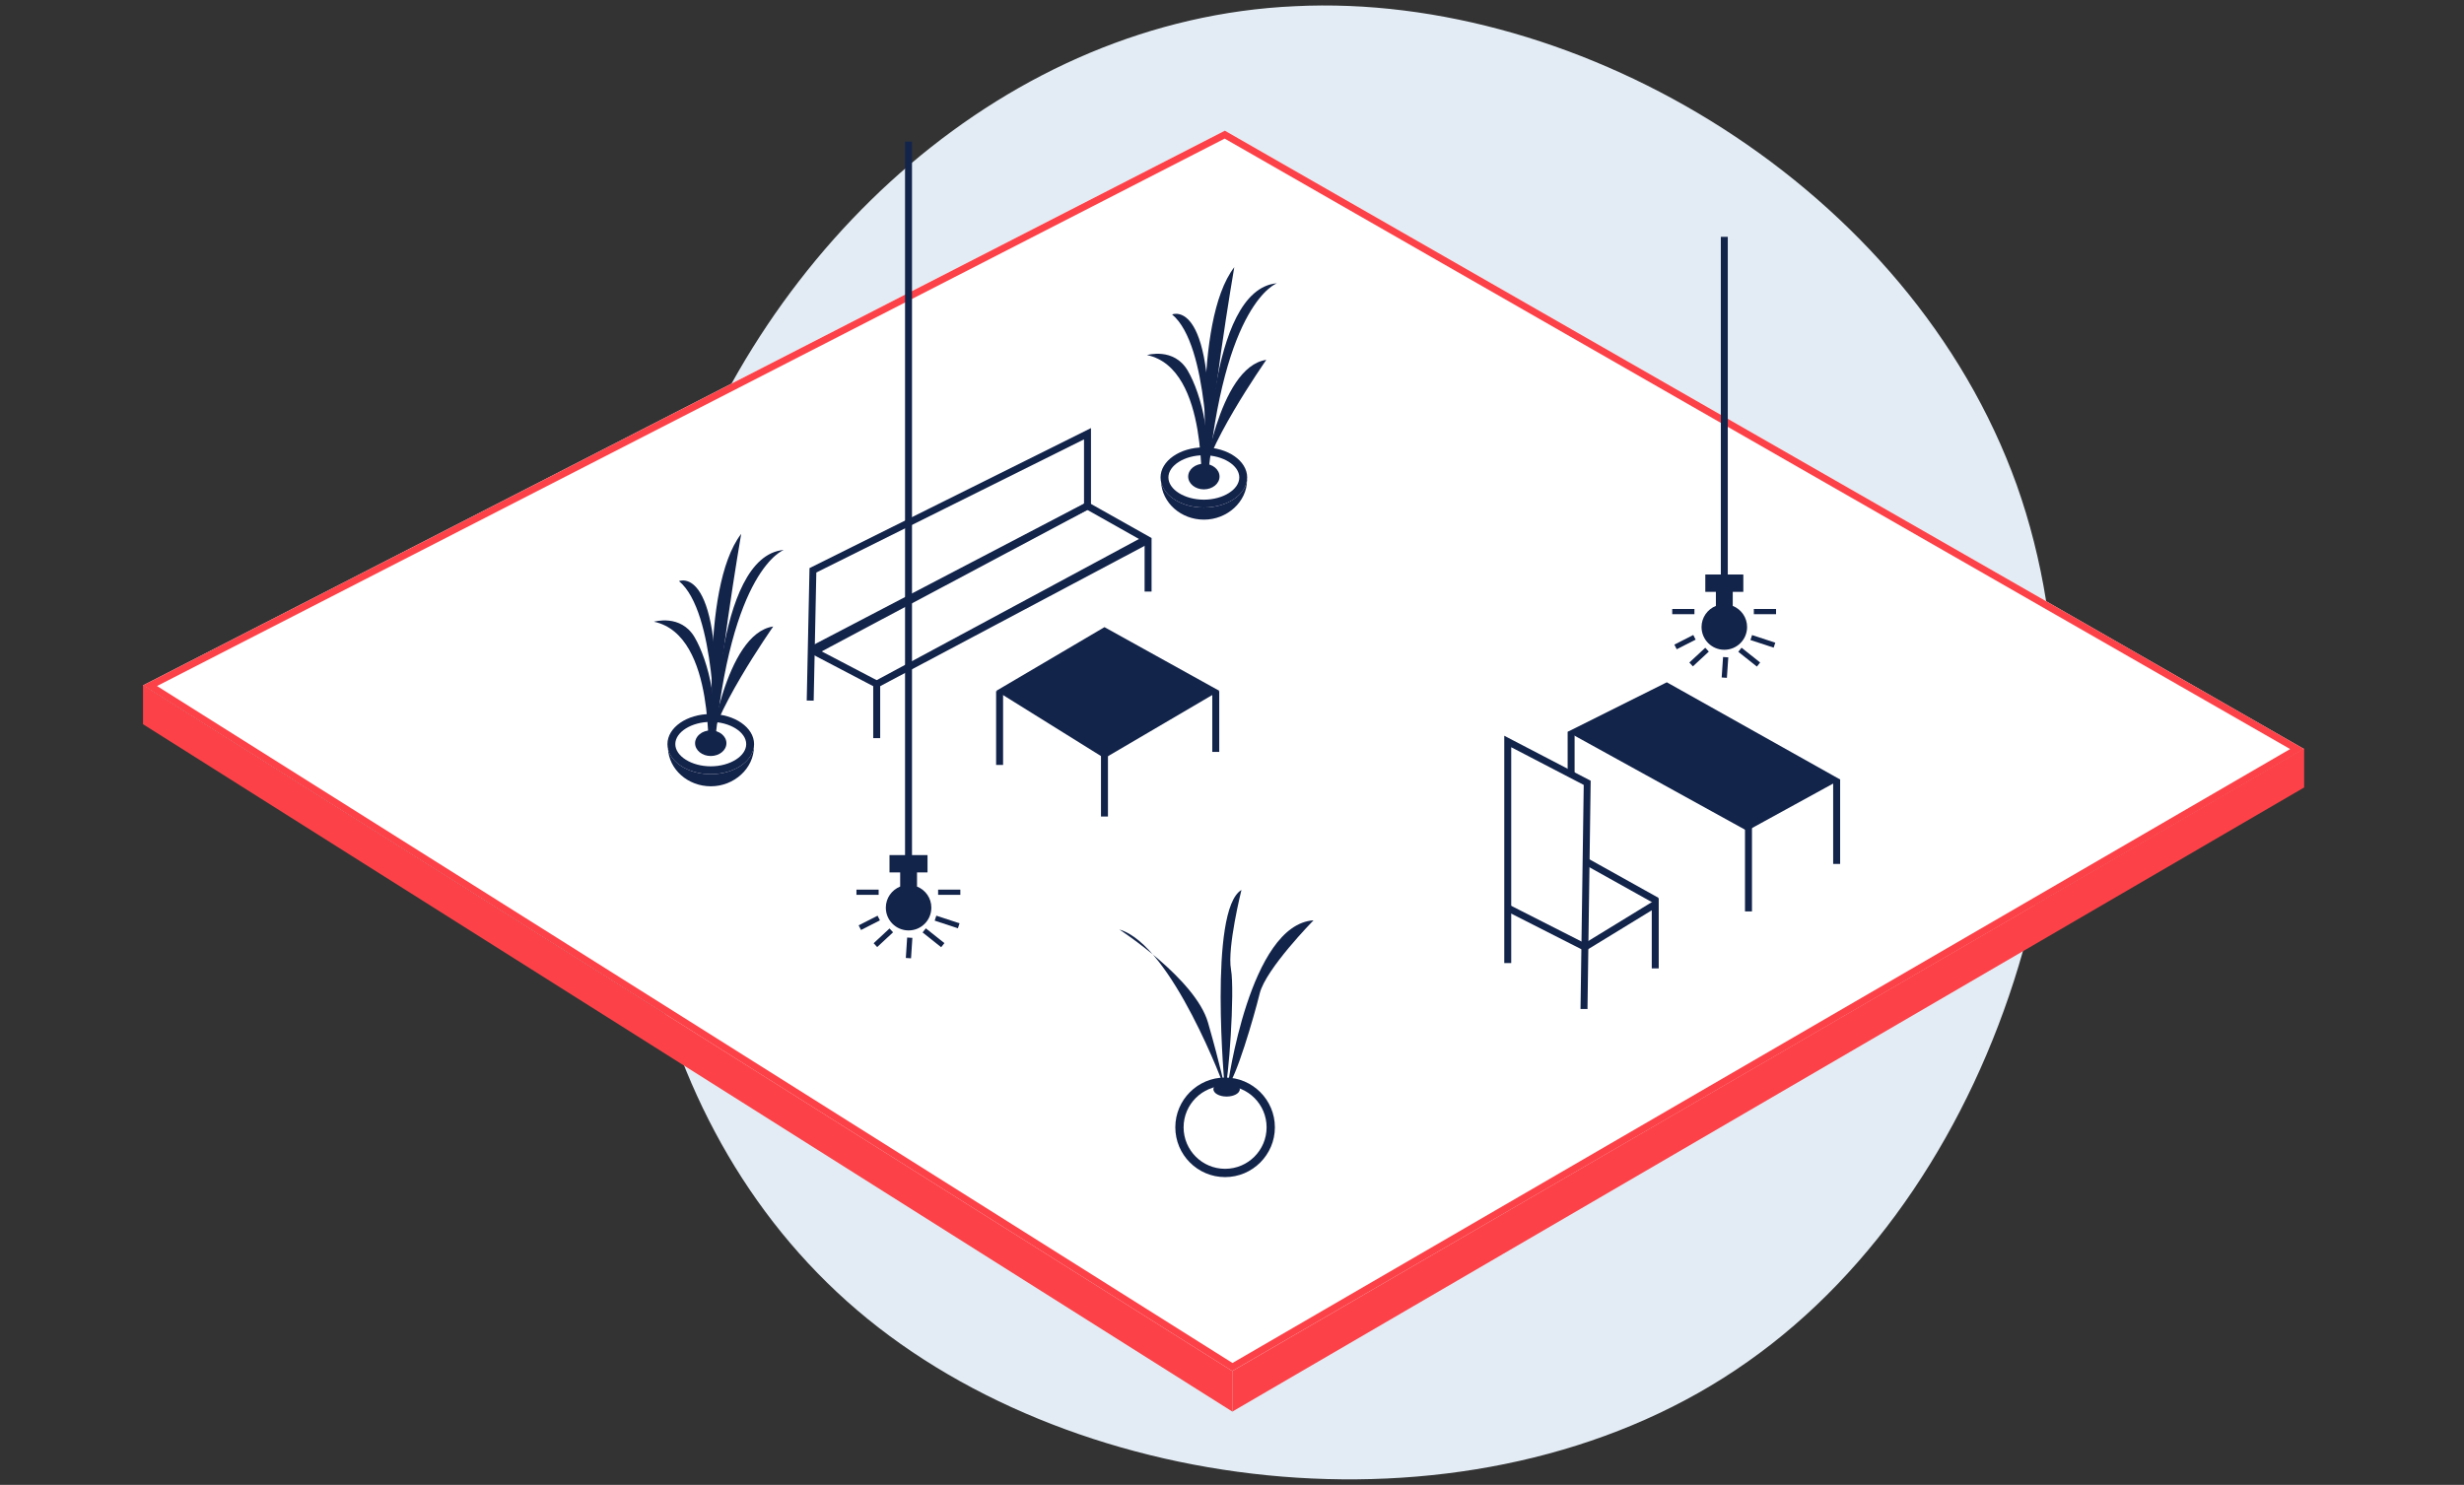
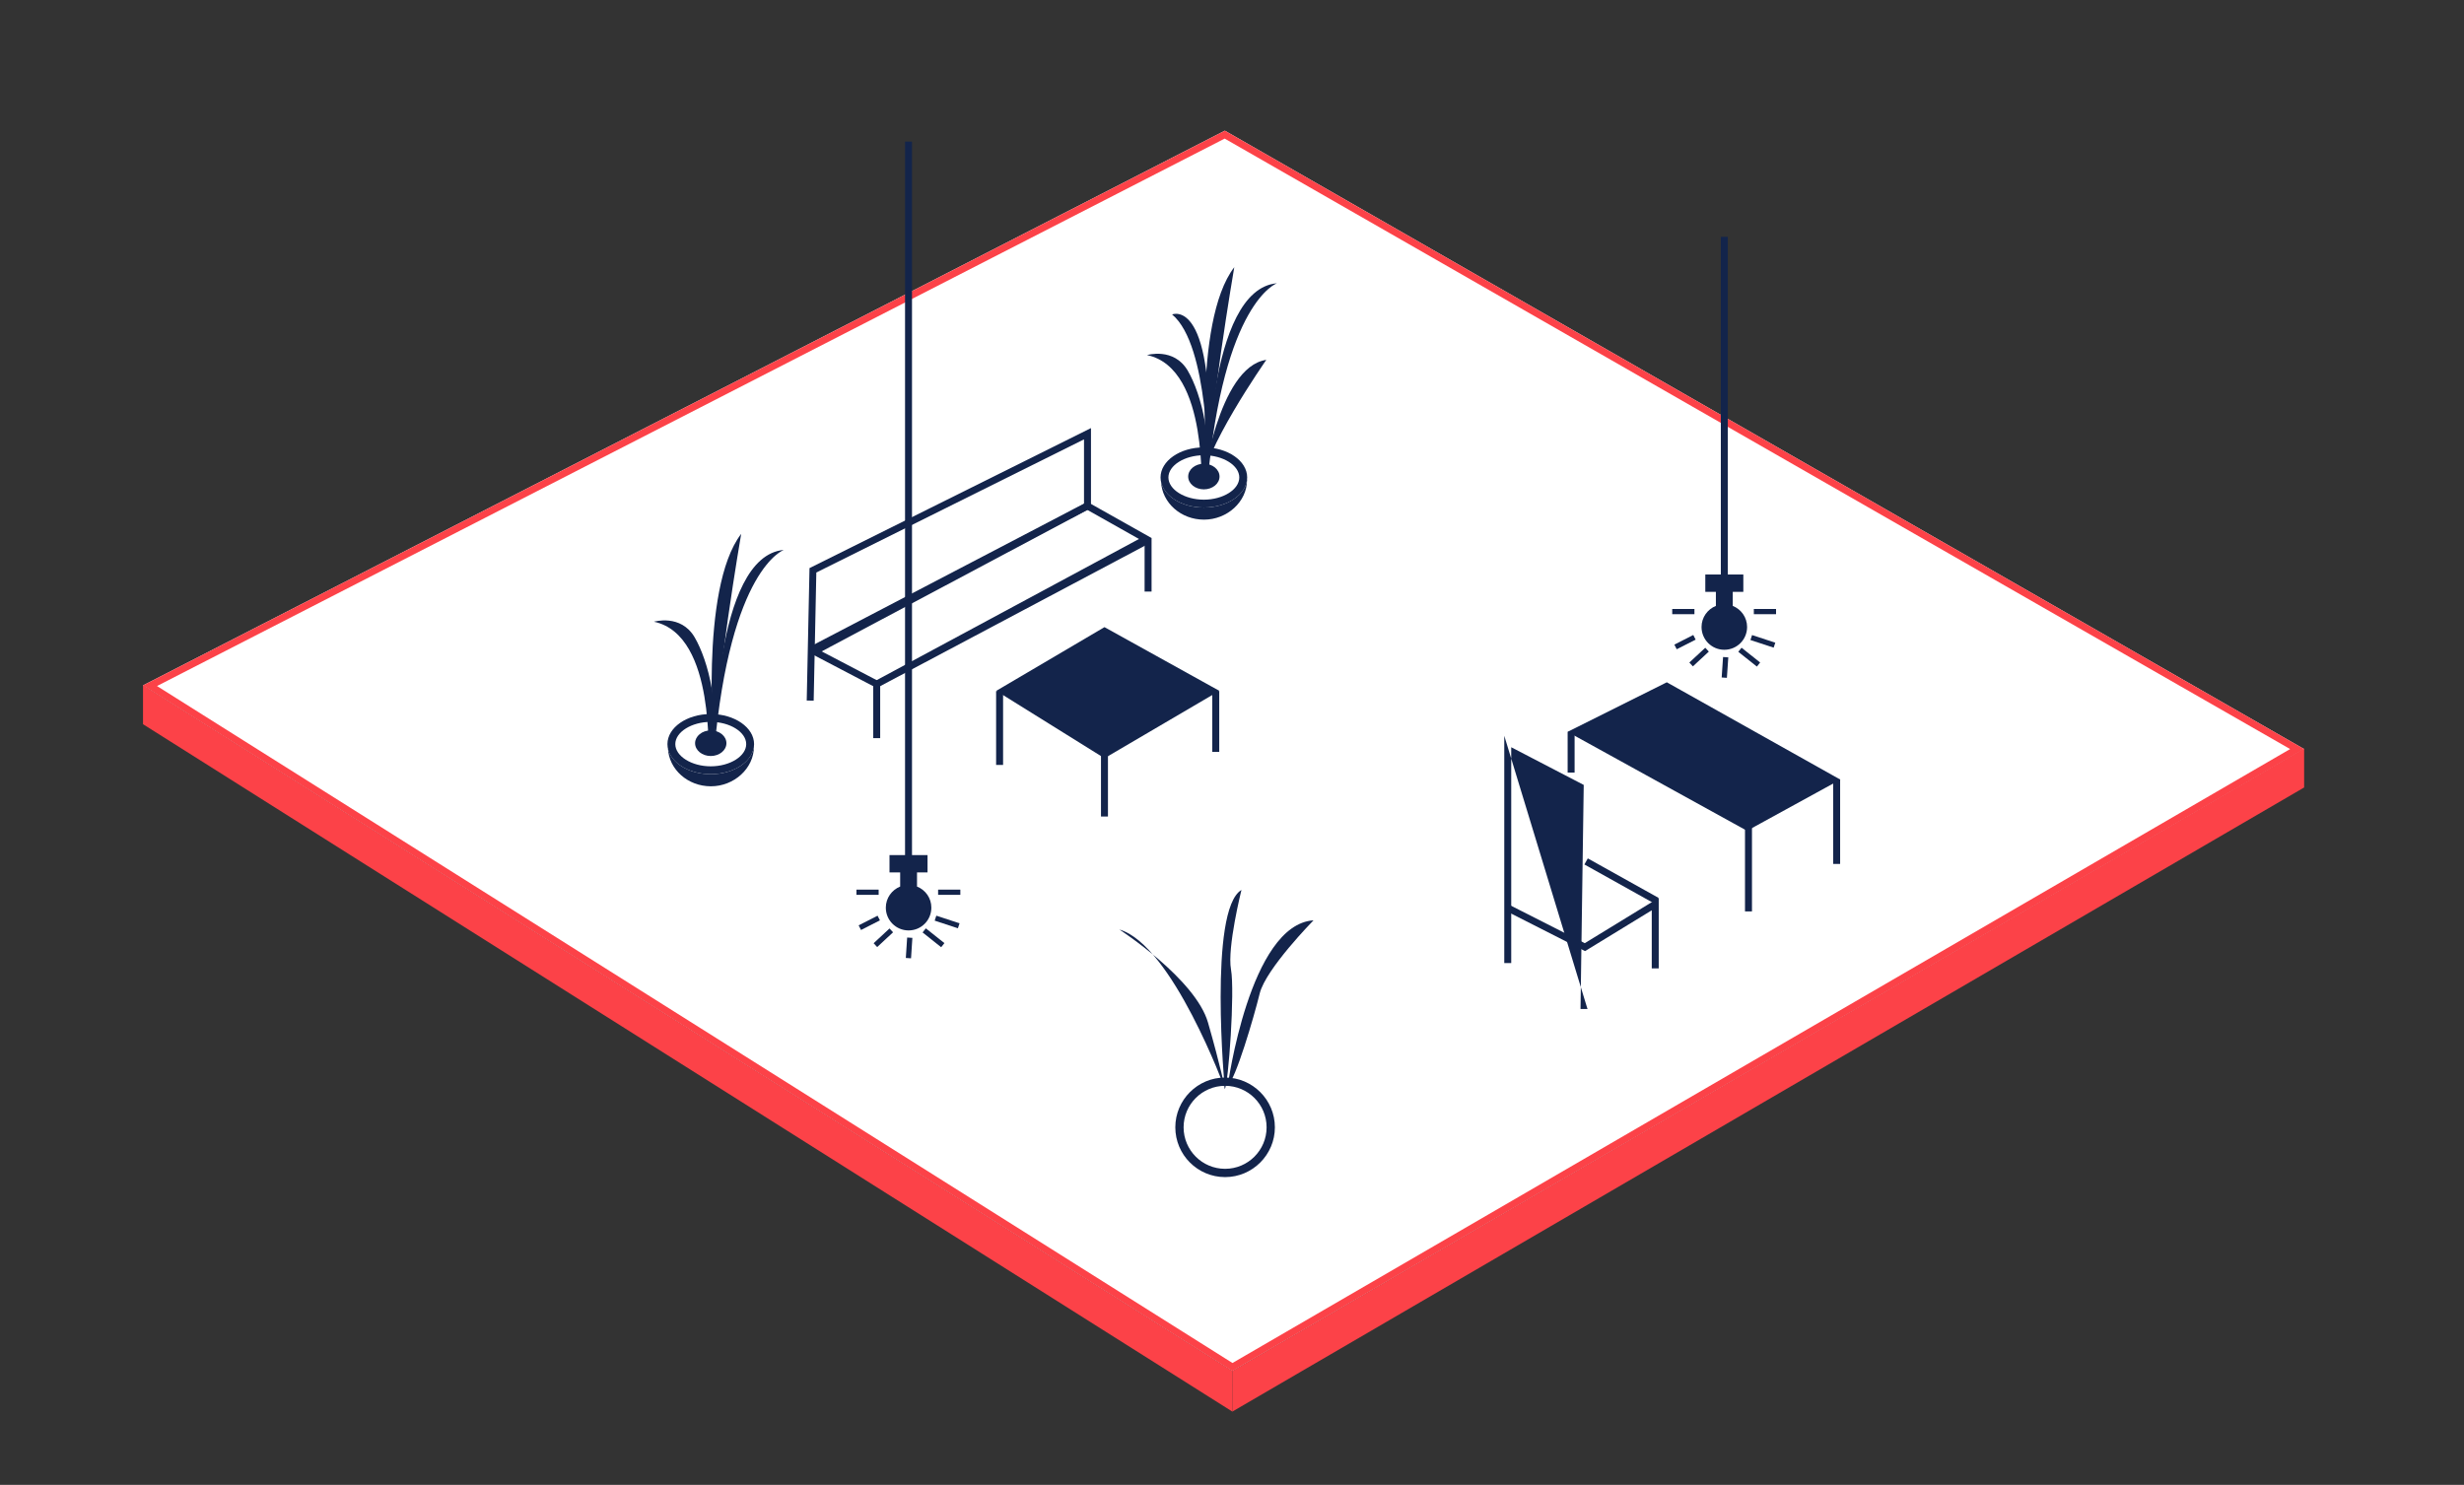
<svg xmlns="http://www.w3.org/2000/svg" width="146" height="88" viewBox="0 0 146 88" fill="none">
  <rect x="0" y="0" width="146" height="88" fill="#333333" stroke="none" />
  <g clip-path="url(#clip0_7977_27974)">
-     <path d="M119.5 28.751C125.744 46.321 118.825 69.974 103.554 80.702C88.367 91.43 64.912 89.149 51.413 78.168C37.913 67.186 34.37 47.42 39.77 30.863C45.254 14.391 59.766 1.128 76.724 0.368C93.683 -0.477 113.172 11.096 119.5 28.751Z" fill="#E3ECF4" />
    <path d="M8.47 40.621L72.575 7.744L136.518 44.389L73.016 81.256L8.47 40.621Z" fill="white" />
    <path d="M72.566 8.214L135.697 44.393L73.028 80.778L9.303 40.658L72.566 8.214ZM72.579 7.744L8.47 40.621L73.016 81.256L136.523 44.389L72.575 7.744H72.579Z" fill="#FC4248" />
    <path d="M72.591 69.513C74.085 69.513 75.297 68.301 75.297 66.806C75.297 65.311 74.085 64.1 72.591 64.1C71.096 64.1 69.884 65.311 69.884 66.806C69.884 68.301 71.096 69.513 72.591 69.513Z" fill="white" />
    <path d="M72.591 69.761C70.961 69.761 69.641 68.436 69.641 66.81C69.641 65.185 70.965 63.86 72.591 63.86C74.217 63.86 75.541 65.185 75.541 66.81C75.541 68.436 74.217 69.761 72.591 69.761ZM72.591 64.351C71.237 64.351 70.132 65.453 70.132 66.81C70.132 68.168 71.233 69.27 72.591 69.27C73.948 69.27 75.05 68.168 75.05 66.81C75.05 65.453 73.948 64.351 72.591 64.351Z" fill="#13244B" />
    <path d="M72.591 64.549C72.591 64.549 69.459 56 66.327 55.088C66.327 55.088 70.841 58.017 71.58 60.609C72.323 63.2 72.591 64.545 72.591 64.545V64.549Z" fill="#13244B" />
    <path d="M72.574 64.549C72.574 64.549 71.588 53.912 73.56 52.744C73.56 52.744 72.706 56.157 72.941 57.456C73.177 58.76 72.789 64.223 72.57 64.549H72.574Z" fill="#13244B" />
    <path d="M72.748 64.351C72.748 64.351 74.039 54.787 77.831 54.543C77.831 54.543 75.005 57.415 74.642 58.876C74.283 60.336 73.226 63.926 72.744 64.351H72.748Z" fill="#13244B" />
-     <path d="M72.681 64.987C73.114 64.987 73.465 64.791 73.465 64.549C73.465 64.308 73.114 64.112 72.681 64.112C72.249 64.112 71.897 64.308 71.897 64.549C71.897 64.791 72.249 64.987 72.681 64.987Z" fill="#13244B" />
    <path d="M59.436 40.96H59.023V45.334H59.436V40.96Z" fill="#13244B" />
    <path d="M65.65 44.323H65.237V48.391H65.65V44.323Z" fill="#13244B" />
    <path d="M72.244 40.956H71.831V44.562H72.244V40.956Z" fill="#13244B" />
    <path d="M59.032 40.943L65.444 44.937L72.252 40.943L65.444 37.168L59.032 40.943Z" fill="#13244B" />
    <path d="M102.671 35.909V34.964H101.672V35.909C101.177 36.107 100.822 36.59 100.822 37.159C100.822 37.906 101.425 38.509 102.172 38.509C102.918 38.509 103.521 37.906 103.521 37.159C103.521 36.59 103.17 36.107 102.671 35.909Z" fill="#13244B" />
    <path d="M102.377 14.036H101.965V34.135H102.377V14.036Z" fill="#13244B" />
    <path d="M103.298 34.048H101.045V35.076H103.298V34.048Z" fill="#13244B" />
    <path d="M100.401 36.091H99.085V36.4H100.401V36.091Z" fill="#13244B" />
    <path d="M100.333 37.632L99.211 38.203L99.351 38.478L100.473 37.908L100.333 37.632Z" fill="#13244B" />
    <path d="M101.042 38.389L100.099 39.265L100.31 39.492L101.253 38.616L101.042 38.389Z" fill="#13244B" />
    <path d="M102.324 40.172L102.015 40.151L102.097 38.938L102.407 38.959L102.324 40.172Z" fill="#13244B" />
    <path d="M103.193 38.387L103 38.63L104.102 39.505L104.294 39.263L103.193 38.387Z" fill="#13244B" />
    <path d="M103.816 37.637L103.719 37.931L105.095 38.383L105.192 38.089L103.816 37.637Z" fill="#13244B" />
    <path d="M105.237 36.091H103.921V36.4H105.237V36.091Z" fill="#13244B" />
    <path d="M54.336 52.542V51.597H53.338V52.542C52.843 52.74 52.488 53.223 52.488 53.792C52.488 54.539 53.09 55.142 53.837 55.142C54.584 55.142 55.186 54.539 55.186 53.792C55.186 53.223 54.836 52.74 54.336 52.542Z" fill="#13244B" />
    <path d="M54.039 8.391H53.627V50.764H54.039V8.391Z" fill="#13244B" />
    <path d="M54.959 50.677H52.706V51.704H54.959V50.677Z" fill="#13244B" />
    <path d="M52.063 52.724H50.747V53.033H52.063V52.724Z" fill="#13244B" />
    <path d="M51.999 54.27L50.877 54.84L51.018 55.116L52.139 54.545L51.999 54.27Z" fill="#13244B" />
    <path d="M51.976 56.128L51.766 55.901L52.706 55.026L52.917 55.253L51.976 56.128Z" fill="#13244B" />
    <path d="M53.752 55.563L53.673 56.774L53.982 56.794L54.061 55.583L53.752 55.563Z" fill="#13244B" />
    <path d="M54.859 55.019L54.666 55.261L55.767 56.137L55.96 55.894L54.859 55.019Z" fill="#13244B" />
    <path d="M55.48 54.268L55.383 54.562L56.759 55.014L56.856 54.72L55.48 54.268Z" fill="#13244B" />
    <path d="M56.903 52.724H55.586V53.033H56.903V52.724Z" fill="#13244B" />
    <path d="M71.287 29.798C72.567 29.798 73.606 29.107 73.606 28.255C73.606 27.403 72.567 26.712 71.287 26.712C70.006 26.712 68.968 27.403 68.968 28.255C68.968 29.107 70.006 29.798 71.287 29.798Z" fill="white" />
    <path d="M71.332 30.079C69.917 30.079 68.766 29.278 68.766 28.296C68.766 27.314 69.917 26.514 71.332 26.514C72.747 26.514 73.899 27.314 73.899 28.296C73.899 29.278 72.747 30.079 71.332 30.079ZM71.332 26.98C70.193 26.98 69.232 27.582 69.232 28.296C69.232 29.01 70.193 29.613 71.332 29.613C72.471 29.613 73.432 29.01 73.432 28.296C73.432 27.582 72.471 26.98 71.332 26.98Z" fill="#13244B" />
    <path d="M71.332 30.079C70.041 30.079 68.972 29.41 68.795 28.548C68.857 29.798 69.971 30.797 71.341 30.797C72.711 30.797 73.891 29.741 73.891 28.441C73.891 28.424 73.891 28.408 73.891 28.391C73.821 29.328 72.702 30.079 71.332 30.079Z" fill="#13244B" />
    <path d="M71.266 28.787C71.064 29.489 71.741 21.839 67.965 21.043C67.965 21.043 69.554 20.568 70.375 21.963C71.196 23.357 71.964 26.374 71.262 28.783L71.266 28.787Z" fill="#13244B" />
    <path d="M71.567 27.9C71.567 27.9 71.65 20.453 69.451 18.637C69.451 18.637 72.137 17.465 71.567 27.9Z" fill="#13244B" />
    <path d="M71.547 28.833C71.547 28.833 70.631 19.103 73.135 15.835C73.135 15.835 71.576 24.884 71.547 28.833Z" fill="#13244B" />
    <path d="M71.539 28.688C71.539 28.688 71.506 17.139 75.665 16.788C75.665 16.788 72.492 17.865 71.539 28.688Z" fill="#13244B" />
    <path d="M71.242 28.833C71.242 28.833 72.162 21.74 75.033 21.327C75.033 21.327 71.147 26.881 71.242 28.833Z" fill="#13244B" />
    <path d="M71.332 29.002C71.845 29.002 72.261 28.662 72.261 28.243C72.261 27.823 71.845 27.483 71.332 27.483C70.82 27.483 70.404 27.823 70.404 28.243C70.404 28.662 70.82 29.002 71.332 29.002Z" fill="#13244B" />
    <path d="M42.069 45.602C43.35 45.602 44.388 44.911 44.388 44.059C44.388 43.206 43.35 42.515 42.069 42.515C40.788 42.515 39.75 43.206 39.75 44.059C39.75 44.911 40.788 45.602 42.069 45.602Z" fill="white" />
    <path d="M42.114 45.882C40.699 45.882 39.548 45.082 39.548 44.1C39.548 43.118 40.699 42.317 42.114 42.317C43.53 42.317 44.681 43.118 44.681 44.1C44.681 45.082 43.53 45.882 42.114 45.882ZM42.114 42.783C40.975 42.783 40.014 43.386 40.014 44.1C40.014 44.813 40.975 45.416 42.114 45.416C43.253 45.416 44.215 44.813 44.215 44.1C44.215 43.386 43.253 42.783 42.114 42.783Z" fill="#13244B" />
    <path d="M42.115 45.882C40.823 45.882 39.755 45.214 39.577 44.351C39.639 45.602 40.753 46.6 42.123 46.6C43.493 46.6 44.673 45.544 44.673 44.244C44.673 44.228 44.673 44.211 44.673 44.195C44.603 45.131 43.485 45.882 42.115 45.882Z" fill="#13244B" />
    <path d="M42.048 44.591C41.846 45.292 42.523 37.642 38.748 36.846C38.748 36.846 40.336 36.371 41.157 37.766C41.978 39.161 42.746 42.177 42.044 44.587L42.048 44.591Z" fill="#13244B" />
-     <path d="M42.35 43.704C42.35 43.704 42.432 36.256 40.233 34.44C40.233 34.44 42.919 33.269 42.35 43.704Z" fill="#13244B" />
    <path d="M42.329 44.636C42.329 44.636 41.413 34.907 43.918 31.639C43.918 31.639 42.358 40.687 42.329 44.636Z" fill="#13244B" />
    <path d="M42.321 44.492C42.321 44.492 42.288 32.942 46.447 32.592C46.447 32.592 43.274 33.669 42.321 44.492Z" fill="#13244B" />
-     <path d="M42.024 44.636C42.024 44.636 42.944 37.543 45.816 37.13C45.816 37.13 41.929 42.684 42.024 44.636Z" fill="#13244B" />
    <path d="M42.114 44.805C42.627 44.805 43.043 44.465 43.043 44.046C43.043 43.627 42.627 43.287 42.114 43.287C41.602 43.287 41.186 43.627 41.186 44.046C41.186 44.465 41.602 44.805 42.114 44.805Z" fill="#13244B" />
    <path d="M52.154 43.745H51.741V40.667L47.974 38.694L48.164 38.331L52.154 40.419V43.745Z" fill="#13244B" />
    <path d="M68.234 35.059H67.821V32.13L64.335 30.166L64.537 29.806L68.234 31.886V35.059Z" fill="#13244B" />
    <path d="M64.336 29.792L47.979 38.333L48.17 38.698L64.527 30.158L64.336 29.792Z" fill="#13244B" />
    <path d="M48.213 41.525L47.801 41.517L47.966 33.669L64.644 25.371V30.112L64.533 30.17L48.519 38.694L48.325 38.331L64.231 29.864V26.039L48.37 33.929L48.213 41.525Z" fill="#13244B" />
    <path d="M52.043 40.724L51.849 40.361L67.71 31.824L67.759 31.915L67.928 31.824L68.122 32.191L52.043 40.724Z" fill="#13244B" />
    <path d="M8.474 40.617V42.92L73.02 83.658L73.024 81.26L8.474 40.617Z" fill="#FC4248" />
    <path d="M136.527 44.364V46.67L73.02 83.658V81.256L136.527 44.364Z" fill="#FC4248" />
-     <path d="M94.064 59.8L93.651 59.796L93.841 46.518L89.545 44.285V57.077H89.133V43.605L94.253 46.27L94.064 59.8Z" fill="#13244B" />
+     <path d="M94.064 59.8L93.651 59.796L93.841 46.518L89.545 44.285V57.077H89.133V43.605L94.064 59.8Z" fill="#13244B" />
    <path d="M98.285 57.39H97.872V53.949L93.919 56.367L89.249 53.995L89.434 53.627L93.903 55.897L98.285 53.215V57.39Z" fill="#13244B" />
    <path d="M94.082 50.873L93.881 51.233L98.068 53.57L98.269 53.209L94.082 50.873Z" fill="#13244B" />
    <path d="M93.325 43.382L103.517 49.002L108.621 46.204L98.759 40.671L93.325 43.382Z" fill="#13244B" />
    <path d="M103.517 49.237L92.884 43.373L98.764 40.436L98.859 40.489L109.046 46.204L103.517 49.237ZM93.771 43.39L103.517 48.767L108.196 46.2L98.755 40.902L93.775 43.39H93.771Z" fill="#13244B" />
    <path d="M103.81 49.002H103.397V54.015H103.81V49.002Z" fill="#13244B" />
    <path d="M109.034 46.188H108.621V51.201H109.034V46.188Z" fill="#13244B" />
    <path d="M93.3 43.378H92.888V45.787H93.3V43.378Z" fill="#13244B" />
  </g>
  <defs>
    <clipPath id="clip0_7977_27974">
      <rect width="146" height="88" fill="white" />
    </clipPath>
  </defs>
</svg>